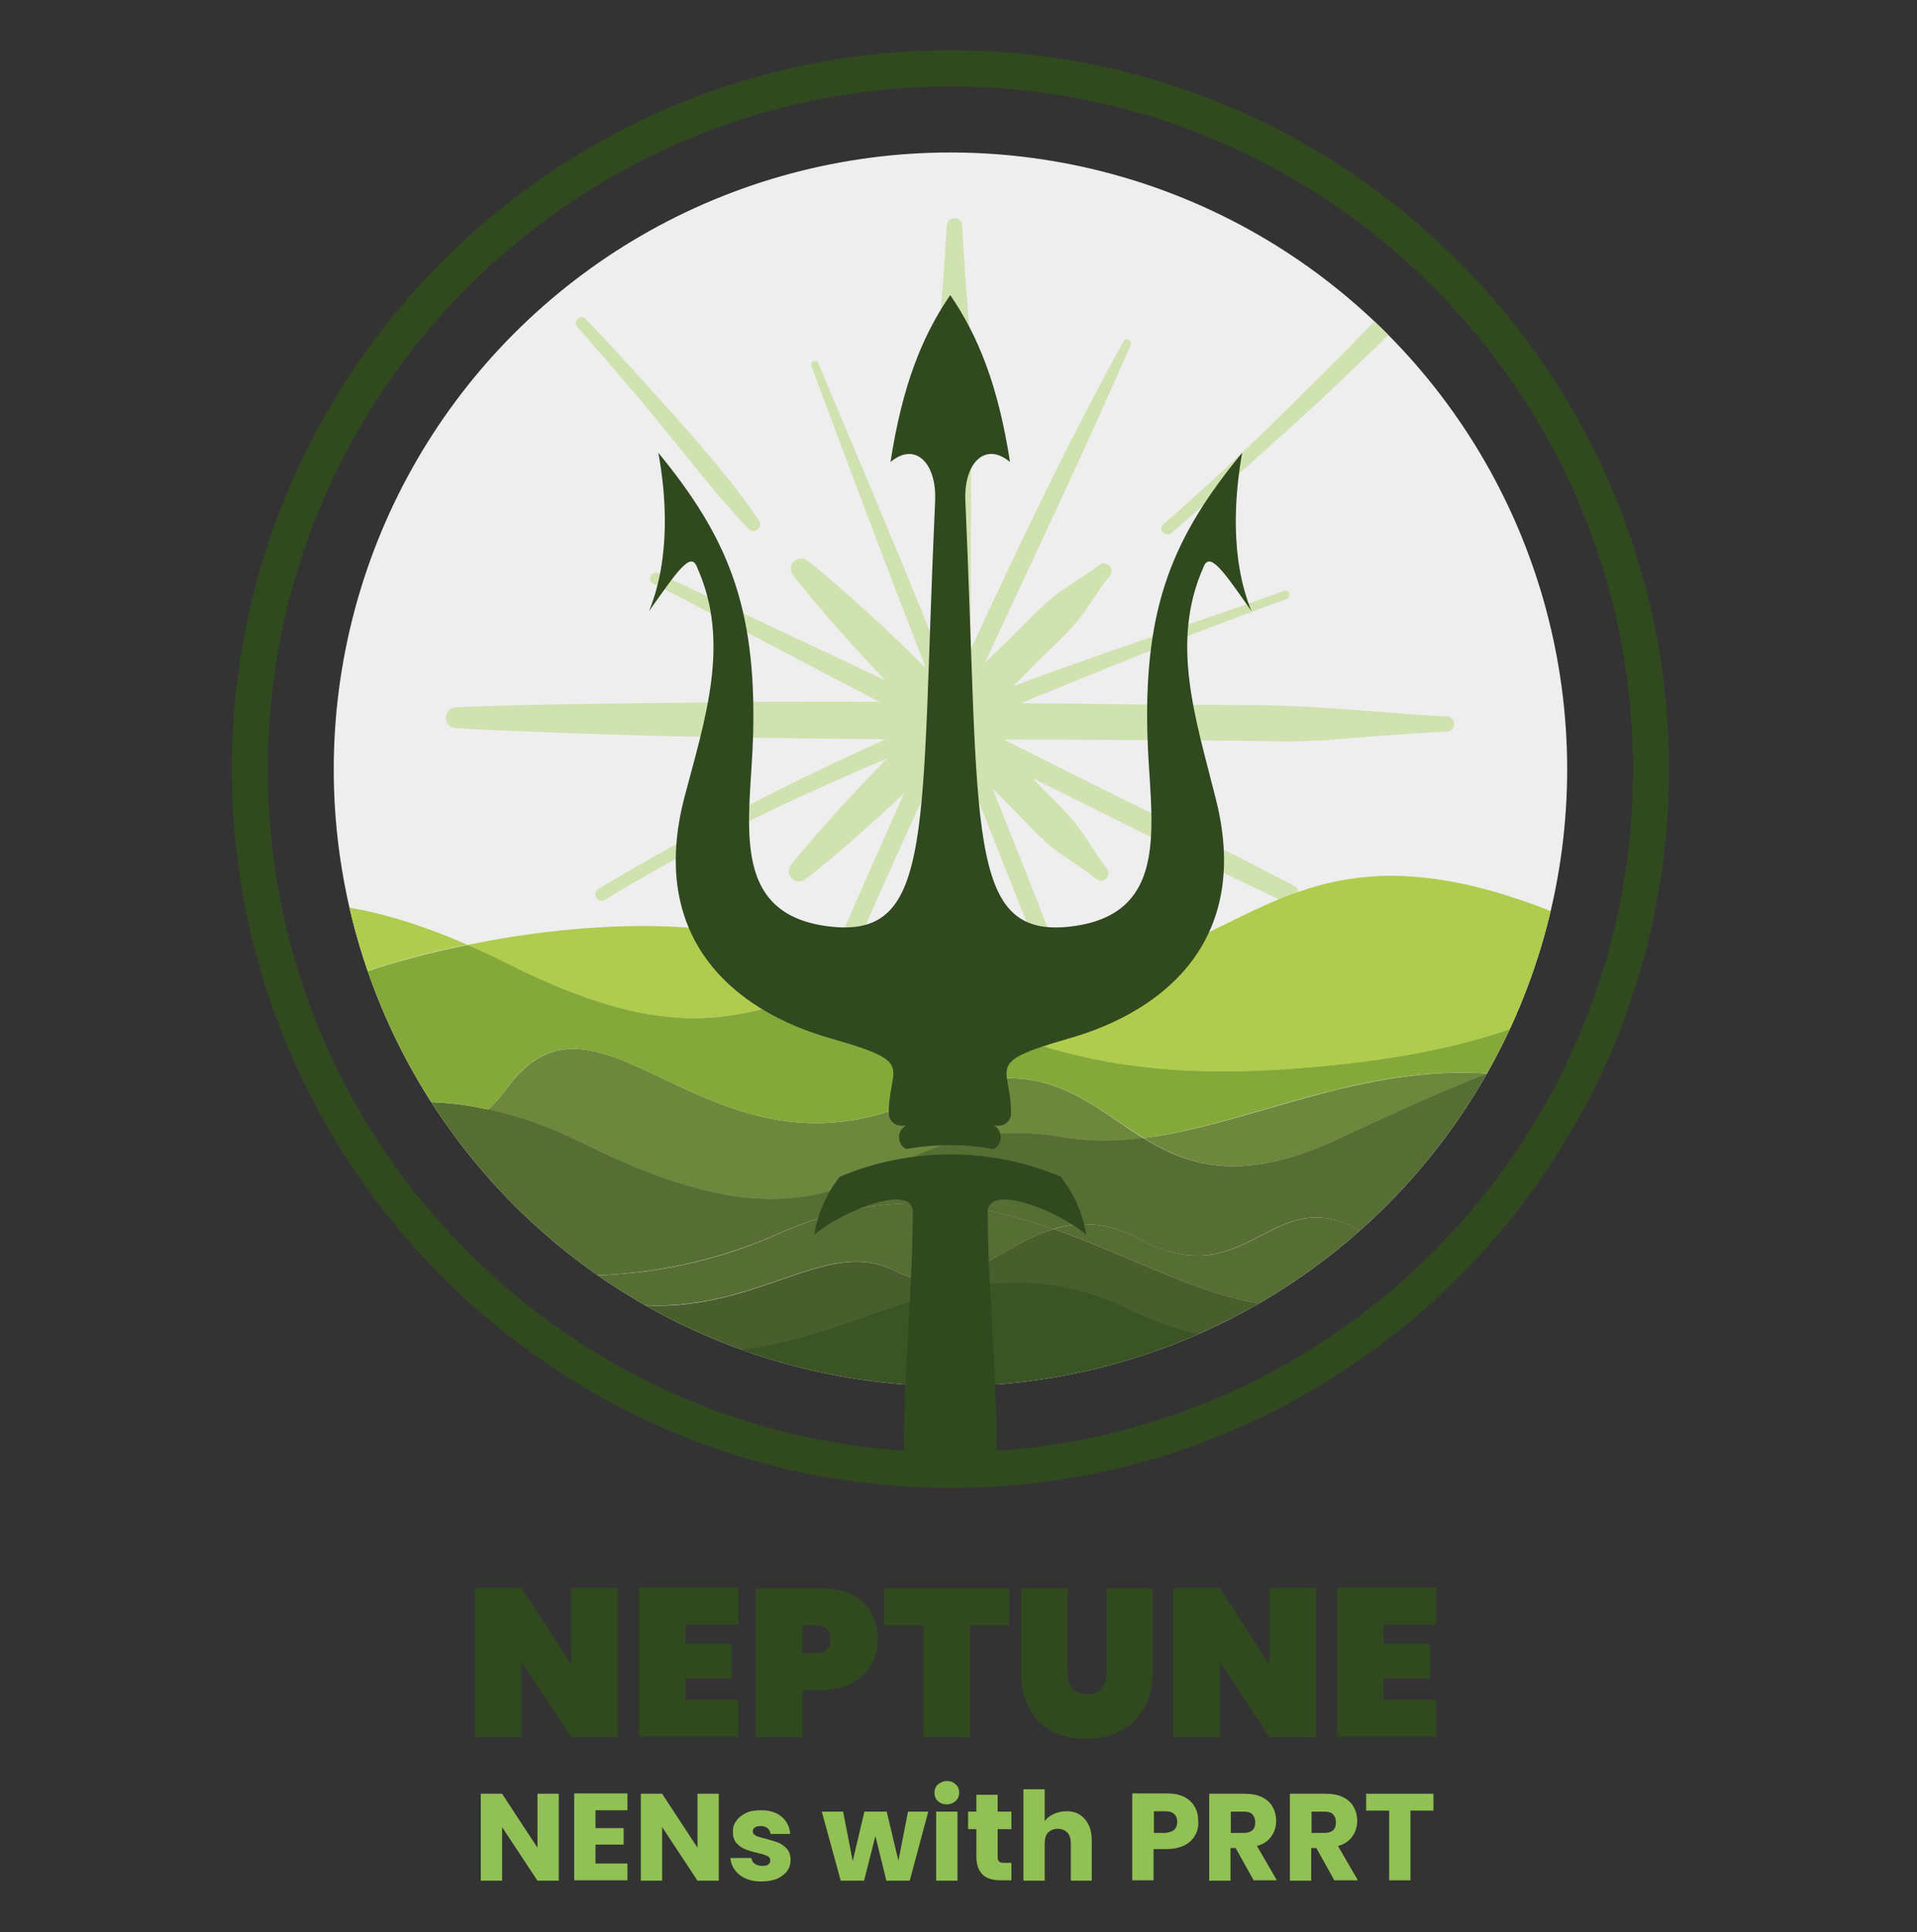
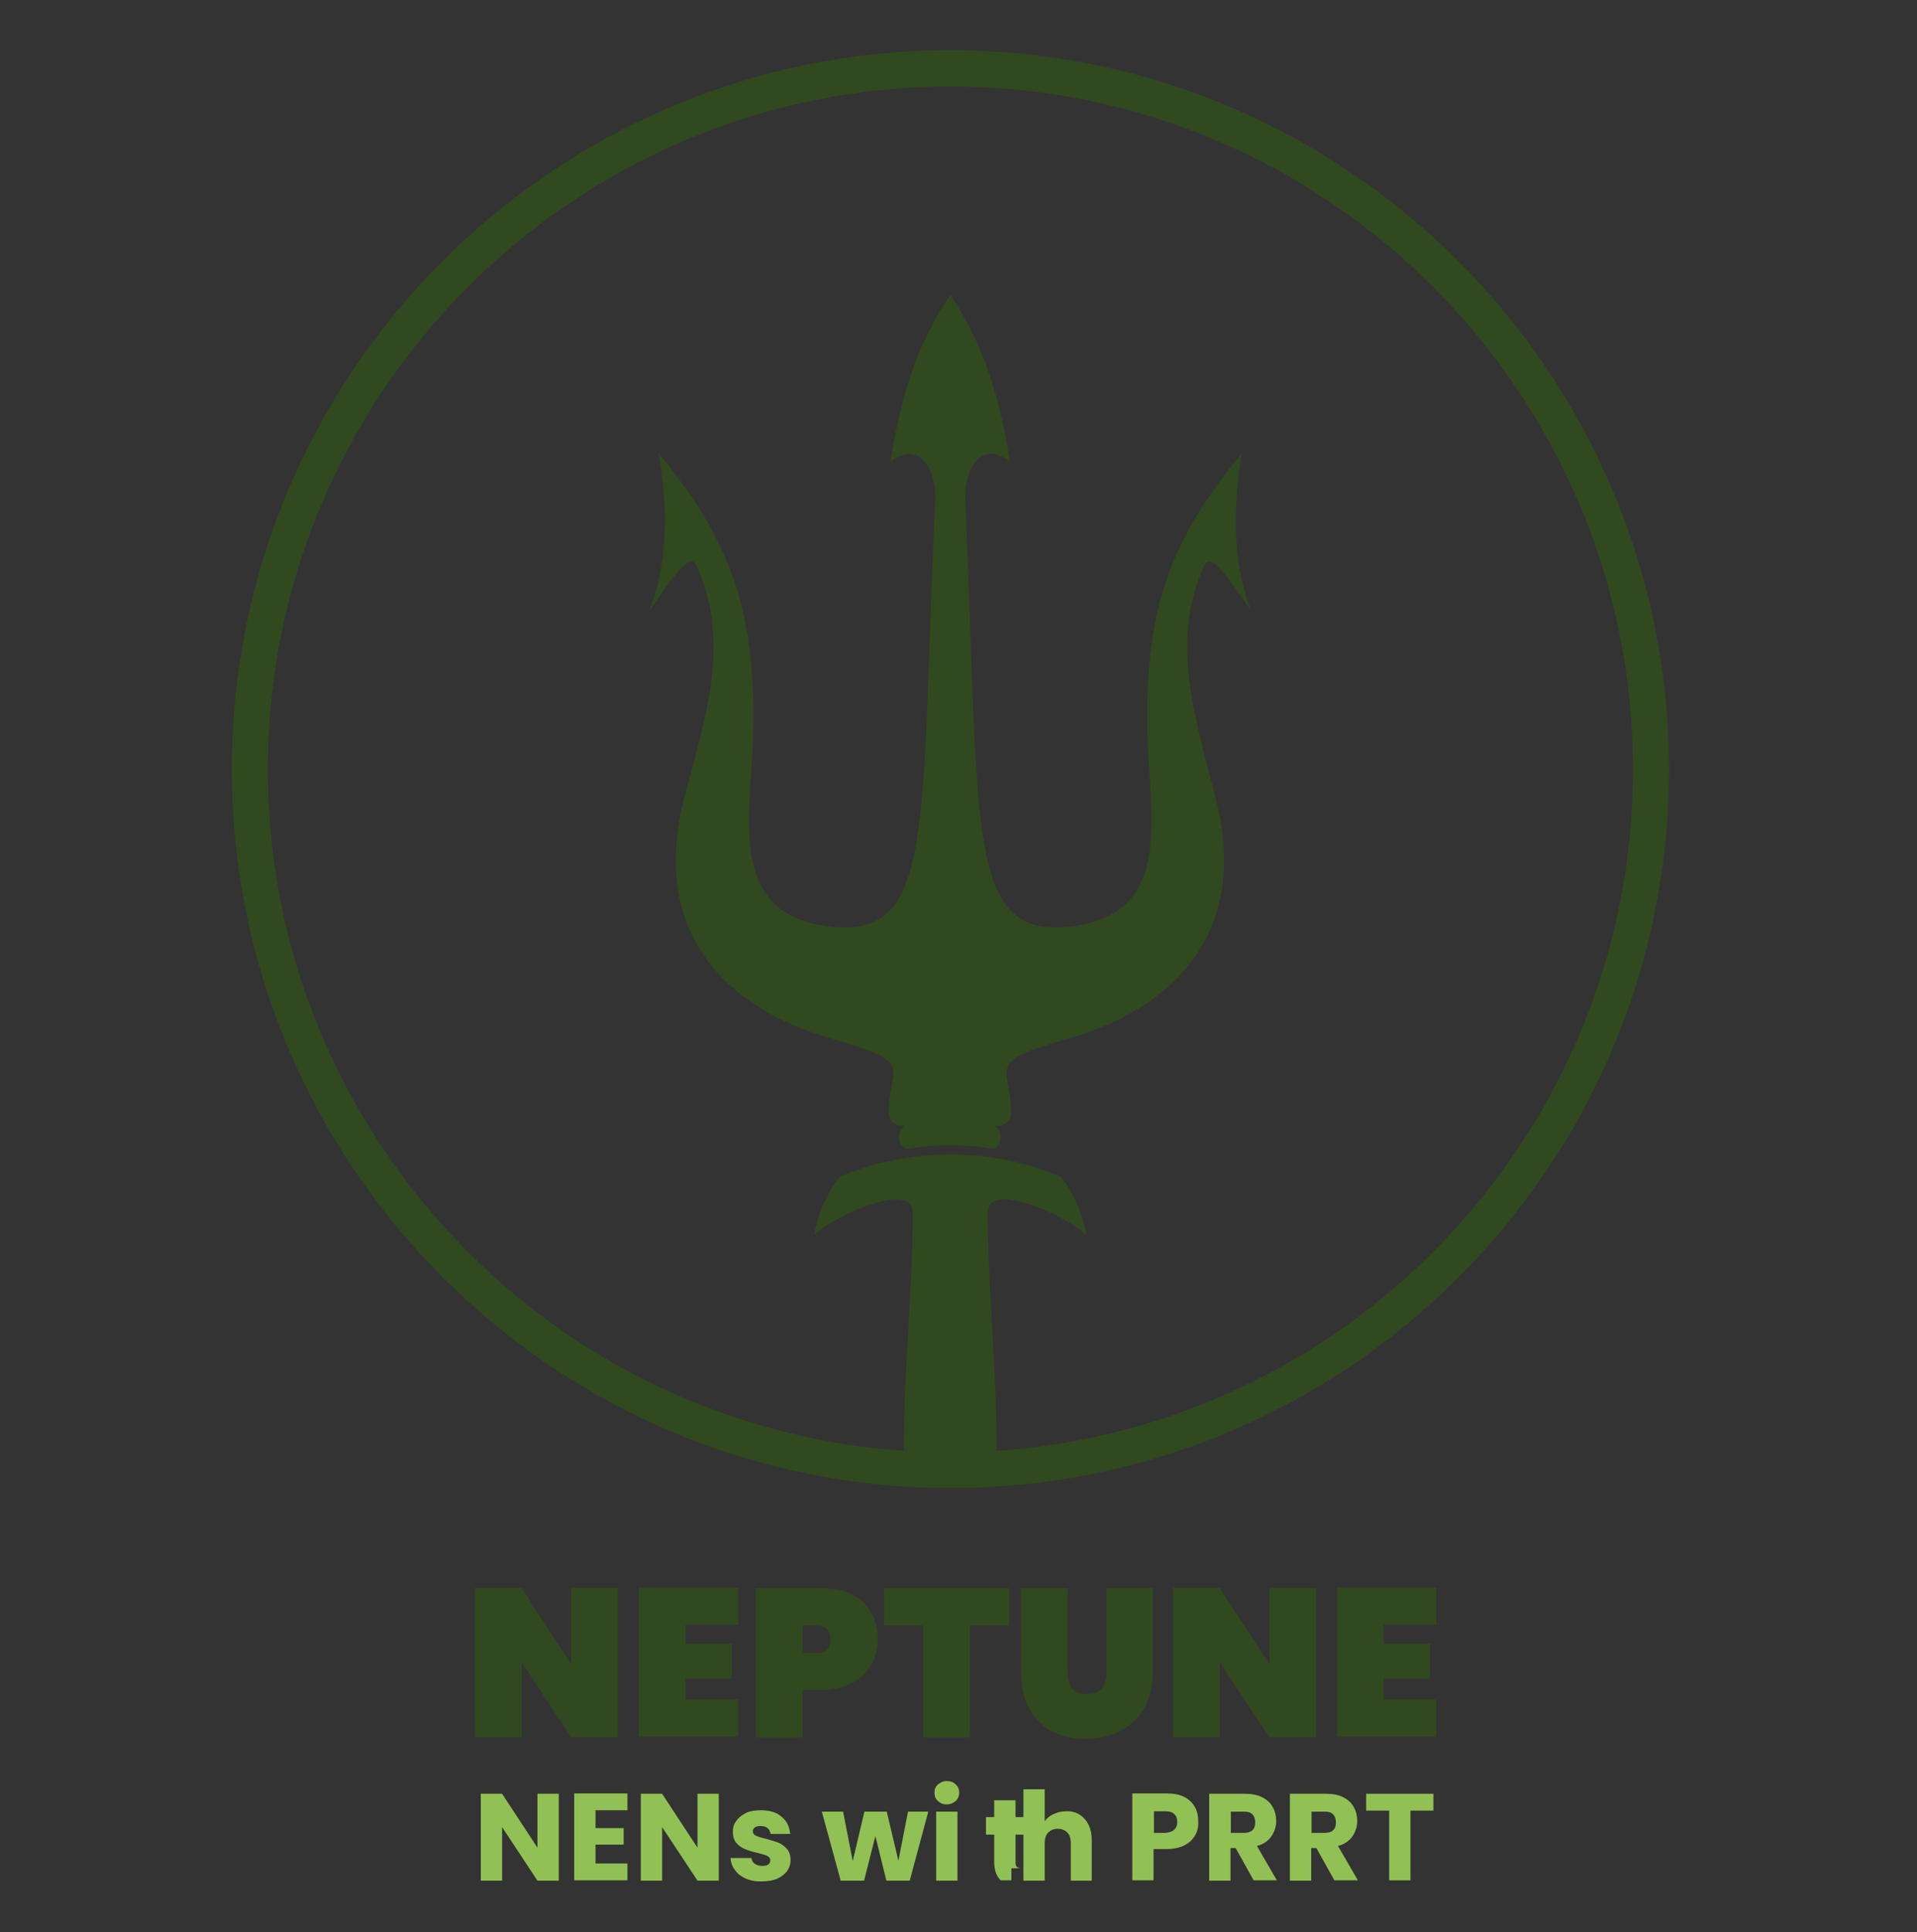
<svg xmlns="http://www.w3.org/2000/svg" xmlns:xlink="http://www.w3.org/1999/xlink" version="1.1" id="Capa_2_00000108309170085543672870000008226517481559380381_" x="0px" y="0px" width="558.2px" height="562.5px" viewBox="0 0 558.2 562.5" style="enable-background:new 0 0 558.2 562.5;" xml:space="preserve">
  <rect x="0" y="0" width="558.2" height="562.5" fill="#333333" stroke="none" />
  <style type="text/css">
	.st0{fill:#30491F;}
	.st1{fill:#EEEEEF;}
	.st2{clip-path:url(#SVGID_00000176744167605622586800000007236795717568065200_);}
	.st3{fill:#D0E2B0;}
	.st4{fill:#6D883D;}
	.st5{fill:#566E33;}
	.st6{fill:#AFCC4E;}
	.st7{fill:#485E2C;}
	.st8{fill:#32639F;}
	.st9{fill:#3B5424;}
	.st10{fill:#84A93A;}
	.st11{fill-rule:evenodd;clip-rule:evenodd;fill:#30491F;}
	.st12{fill:#91C154;}
</style>
  <path class="st0" d="M276.8,433.2c-115.4,0-209.3-93.9-209.3-209.3c0-115.4,93.9-209.3,209.3-209.3C392.2,14.7,486,108.6,486,224  C486,339.4,392.2,433.2,276.8,433.2z M276.8,25.2C167.2,25.2,78,114.4,78,224s89.2,198.8,198.8,198.8S475.5,333.6,475.5,224  S386.4,25.2,276.8,25.2z" />
-   <ellipse transform="matrix(0.707 -0.707 0.707 0.707 -77.306 261.298)" class="st1" cx="276.8" cy="224" rx="179.6" ry="179.6" />
  <g>
    <defs>
-       <ellipse id="SVGID_1_" transform="matrix(0.707 -0.707 0.707 0.707 -77.306 261.298)" cx="276.8" cy="224" rx="179.6" ry="179.6" />
-     </defs>
+       </defs>
    <clipPath id="SVGID_00000028302259598229703630000009771324648393415857_">
      <use xlink:href="#SVGID_1_" style="overflow:visible;" />
    </clipPath>
    <g style="clip-path:url(#SVGID_00000028302259598229703630000009771324648393415857_);">
      <g>
        <g>
          <path class="st3" d="M421.3,208.6c-18.6-1-37-3.2-55.7-3.3c-18.9-0.1-37.8-0.2-56.7-0.5c-3.9,0-7.7,0-11.6-0.1      c25.6-10.5,51.2-20.9,77.3-30.3c1.5-0.5,0.9-3-0.7-2.4c-26.2,9.5-52.8,17.9-78.9,27.8c2.6-2.6,5.1-5.2,7.7-7.8      c3.5-3.5,7.3-6.8,10.5-10.6c3.7-4.3,6.3-9.3,9.9-13.7c1.8-2.2-0.9-4.9-3.2-3.1c-4.2,3.3-9,5.8-13.2,9.2      c-3.8,3.1-7.3,6.8-10.8,10.3c-3,3-6.1,5.9-9.1,8.8c14.2-30.7,28.9-61.3,42.4-92.4c0.6-1.3-1.2-2.5-2-1.2      c-16.2,29.3-30.5,59.5-44.6,89.9c0.1-20,0.1-40,0.2-60c0.1-10.2,0.6-20.6-0.3-30.8c-0.9-10.9-1.8-21.7-2.3-32.7      c-0.1-2.9-4.3-2.9-4.5,0c-1,18.6-3.2,37-3.3,55.7c-0.1,18.9-0.2,37.8-0.5,56.7c0,2.7,0,5.5-0.1,8.2      c-10.9-27-22.3-53.9-33.6-80.7c-0.5-1.1-2.4-0.3-2,0.8c10.9,29.4,22,58.8,33.4,88.1c-10.9-10.9-22.4-21.5-34.2-31.1      c-3.1-2.5-6.8,1.2-4.3,4.3c8.3,10.5,17.4,20.6,26.7,30.4c-21.9-10.5-44.1-20.7-66-31.2c-1.9-0.9-3.6,1.9-1.7,2.9      c22.1,11.3,43.9,23.2,66,34.5c-20-0.1-39.9,0-59.9,0.3c-21.2,0.3-42.3,0.4-63.4,1.3c-4,0.2-3.9,5.9,0,6.1      c41.7,2.2,83.4,2.9,125.1,3.2c-28.7,12.9-56.8,27.5-83.7,43.6c-2,1.2-0.2,4.4,1.9,3.2c26.3-16.1,53.9-29.2,82.2-41.2      c-9.7,9.9-19.1,20.1-27.8,30.7c-2.5,3.1,1.2,6.8,4.3,4.3c9.8-7.8,19.3-16.2,28.5-24.9c-12.8,28.5-25.2,57.1-37.5,85.7      c-1.5,3.5,3.4,5.7,4.9,2.1c13.1-31.1,26.8-61.9,40.8-92.6c-0.1,21.5-0.1,43,0.2,64.6c0.3,21.1,0.4,42.3,1.3,63.4      c0.2,4,5.9,3.9,6.1,0c2.3-42.5,2.9-85,3.2-127.6c4.9,12.4,9.8,24.7,14.7,37.1c7.1,17.8,15,35.3,22.2,53.1c0.7,1.8,3.8,1.1,3-0.8      c-6.9-17.8-13.2-35.9-20.2-53.7c-4.3-10.9-8.6-21.7-13-32.6c1.9,1.9,3.9,3.8,5.8,5.8c3.5,3.5,6.8,7.3,10.6,10.5      c4.3,3.7,9.3,6.3,13.7,9.9c2.2,1.8,4.9-0.9,3.1-3.1c-3.3-4.2-5.8-9-9.2-13.2c-3.1-3.8-6.8-7.3-10.3-10.8      c-0.7-0.7-1.4-1.4-2.1-2.2c24.4,12.1,48.7,24.5,73.3,36c3.1,1.5,5.9-3.1,2.8-4.7c-27.9-14.6-56.3-28.3-84.4-42.5      c21.8,0.1,43.5,0.1,65.3,0.3c10.2,0.1,20.6,0.6,30.8-0.3c10.9-0.9,21.7-1.8,32.7-2.3C424.2,212.9,424.2,208.7,421.3,208.6z" />
-           <path class="st3" d="M193.1,124.5c8.1,10,16,20,24.8,29.5c1.5,1.7,4.5-0.5,3.2-2.4c-7.3-10.7-15.6-20.3-24.2-30      c-8.7-9.7-17.4-19.4-26.4-28.8c-1.5-1.6-3.8,0.8-2.4,2.4C176.6,104.8,185,114.5,193.1,124.5z" />
          <path class="st3" d="M367.6,293.4c-10.7-10.6-21.4-21.1-31.6-32.1c-2.4-2.6-6.2,1.2-3.9,3.9c10,11.4,20.3,22.7,31.5,33.1      c11,10.3,22.6,19.6,34.7,28.6c1.3,0.9,2.8-1.1,1.7-2.2C388.9,314.6,378.2,304,367.6,293.4z" />
          <path class="st3" d="M341.2,155.1c12.4-10.7,24.6-21.6,36.7-32.6c5.9-5.3,11.7-10.8,17.4-16.3c6-5.8,12.4-11.6,17.5-18.1      c1.9-2.4-1-5.3-3.3-3.3c-6.3,5.2-11.8,11.4-17.5,17.2c-5.8,5.8-11.6,11.5-17.4,17.3c-11.6,11.5-23.6,22.6-35.9,33.4      C337,154.1,339.5,156.6,341.2,155.1z" />
          <path class="st3" d="M215.8,268.1c-10.1,9.4-19.3,19.7-28.7,29.7c-9.4,10.1-19,19.9-28.8,29.6c-1.4,1.4,0.7,3.5,2.2,2.2      c10.3-9.1,20.5-18.4,30.6-27.8c10-9.4,20-19.1,28.6-29.8C221.7,269.3,218.4,265.7,215.8,268.1z" />
        </g>
      </g>
      <path class="st4" d="M333,331.3c13,8,28.2,13.3,56,0.6c17.4-7.9,31.7-14.6,44.1-19.4C395.2,310.1,363.6,327.5,333,331.3z" />
-       <path class="st4" d="M267,320.4c-61,27.2-92.3-41.2-119.6-3.3c-1.5,2.1-3.3,4.1-5.2,5.9c8.7,1.9,17.8,5,27.5,9.8    c84.1,42.1,82.5-11.5,140.2-1.6c7.7,1.3,15.4,1.2,23.1,0.2C315.5,320.6,301.9,304.8,267,320.4z" />
      <path class="st4" d="M433.1,312.6c12.4,0.8,25.5,3.9,39.5,10.2v-18.1C461.1,303.5,448.6,306.5,433.1,312.6z" />
      <path class="st5" d="M398.9,360c-28-19-34.6,18.1-66.8,0.8c-9.9-5.3-18-5.2-25.3-3c36.9,12.9,67.2,35.7,99.5,12.9    c24.5-17.2,48-17.1,66.2-12.2v-8C414.4,329.9,425.6,378,398.9,360z" />
      <path class="st6" d="M163.1,270.9c-9.9,1-18.7,2.5-27.1,4.2c3.4,1.5,6.9,3,10.6,4.9c58.2,29.4,73.2,11.8,109.1,4.5    C232.6,274.4,207.1,266.3,163.1,270.9z" />
      <g>
        <path class="st5" d="M84.7,366c21.8-1.5,45,3.7,70.4,5.1c-1.5-0.7-2.8-1.3-4.3-2.1C125.6,355.6,102.6,358.5,84.7,366z" />
      </g>
      <path class="st5" d="M226.6,359.2c-25.9,11.5-49.5,13.1-71.5,11.9c53.9,26,80.4-14.1,105.3-1.2c17.7,9.1,29.9-7,46.4-12.1    C283.5,349.7,257.5,345.4,226.6,359.2z" />
      <path class="st7" d="M406.3,370.7c-32.4,22.7-62.6,0-99.5-12.9c-16.5,5-28.7,21.2-46.4,12.1c-24.9-12.8-51.4,27.3-105.3,1.2    c-25.4-1.4-48.6-6.6-70.4-5.1c-1.3,0.5-2.5,1.1-3.7,1.7v15.4c23.4-7.9,54.7-11.8,87.9,3.2c67.6,30.5,100.6-34.6,161.6-4.1    c55.2,27.6,100.9-27.5,142.1-14.6v-9.2C454.3,353.5,430.8,353.5,406.3,370.7z" />
      <g>
        <path class="st8" d="M80.9,366.4v1.3c1.2-0.6,2.4-1.2,3.7-1.7C83.4,366.1,82.2,366.3,80.9,366.4z" />
      </g>
      <path class="st5" d="M150.7,369c1.5,0.8,2.9,1.4,4.3,2.1c22,1.2,45.6-0.5,71.5-11.9c30.9-13.7,56.9-9.5,80.2-1.4    c7.3-2.2,15.5-2.3,25.3,3c32.2,17.3,38.8-19.8,66.8-0.8c26.6,18,15.5-30.1,73.7-9.5v-27.8c-14-6.3-27.1-9.3-39.5-10.2    c-12.4,4.8-26.7,11.4-44.1,19.4c-27.8,12.7-43,7.4-56-0.6c-7.7,1-15.4,1.1-23.1-0.2c-57.7-9.9-56.1,43.7-140.2,1.6    c-9.7-4.8-18.8-7.9-27.5-9.8c-14.5,13.8-38.8,18.8-61.3,20.1v23.3c1.2-0.1,2.5-0.3,3.7-0.4C102.6,358.5,125.6,355.6,150.7,369z" />
      <path class="st9" d="M330.1,381.8c-61-30.5-94.5,33.9-162.1,3.4c-33.2-15-63.7-9.8-87.1-2v78.2h391.6v-93.7    C431.4,354.7,385.3,409.4,330.1,381.8z" />
      <g>
        <path class="st5" d="M142.2,323c-24.7-5.4-45.2-0.2-61.3,8.6v11.5C103.4,341.8,127.8,336.8,142.2,323z" />
      </g>
      <g>
        <path class="st6" d="M80.9,263.4v30.8c13.1-7.4,31.1-14.4,55.1-19.2C111.8,264.4,93.9,262,80.9,263.4z" />
      </g>
-       <path class="st10" d="M142.2,323c1.9-1.8,3.7-3.7,5.2-5.9c27.2-37.9,58.5,30.5,119.6,3.3c34.9-15.6,48.5,0.2,66,10.9    c30.6-3.9,62.2-21.3,100.1-18.8c15.5-6,28-9.1,39.5-7.9v-15c-18.1-1.3-26.8,17.1-100,21.7c-59.7,3.8-86.2-13.4-116.8-26.8    c-35.9,7.3-50.9,24.9-109.1-4.5c-3.7-1.9-7.1-3.4-10.6-4.9c-24.1,4.8-42.1,11.7-55.1,19.2v37.3C97,322.8,117.5,317.6,142.2,323z" />
      <path class="st6" d="M298.3,282.5c-17.7-1.6-31.2-0.3-42.6,2.1c30.7,13.4,57.1,30.6,116.8,26.8c73.2-4.6,82-22.9,100-21.7v-15.1    C370,223.7,366.5,288.6,298.3,282.5z" />
    </g>
  </g>
  <g>
    <path class="st11" d="M350.4,165.2c1.8-5,6,1.3,14,12.7c-6.3-15.5-4.9-33.6-2.7-46.1c-19.9,24.2-28.6,44.2-27.6,82   c0.6,24.3,7.8,52.2-22.1,55.9c-31.1,3.8-26.6-28.1-30.9-123.9c-0.5-10.9,5.7-17.4,13-11.3c-3.4-22.1-9.2-36.6-17.4-48.6   c-8.2,11.9-14,26.5-17.4,48.6c7.3-6.1,13.5,0.5,13,11.3c-4.4,95.7,0.2,127.7-30.9,123.9c-29.9-3.6-22.7-31.6-22.1-55.9   c1-37.8-7.8-57.8-27.6-82c2.3,12.5,3.6,30.6-2.7,46.1c8.1-11.4,12.2-17.7,14-12.7c9.9,22,2.2,44.4-3.7,66.9   c-10.6,40.7,13.8,62,42.6,70.2c25.3,7.2,16.9,7.8,16.9,21.8c0,2,1.6,3.6,3.6,3.6h1.4c-1.2,0.6-2,1.9-2,3.4c0,1.6,0.9,2.9,2.1,3.4   c8.5-1.5,17-1.5,25.4,0c1.2-0.5,2.1-1.9,2.1-3.4c0-1.5-0.8-2.9-2-3.4h1.4c2,0,3.6-1.6,3.6-3.6c0-14-8.3-14.6,16.9-21.8   c28.7-8.2,53.2-29.5,42.6-70.2C348.3,209.6,340.6,187.2,350.4,165.2z" />
    <path class="st11" d="M244.5,342.6c-3.8,4.8-6.5,11-7.4,16.9c8.2-7.1,28.7-15.1,28.7-6.7c-0.1,23.1-2.6,45.6-2.6,68.6   c0,3.6,6.1,6.6,13.5,6.6c7.4,0,13.5-3,13.5-6.6c0-23-2.5-45.5-2.6-68.6c0.1-8.4,20.6-0.4,28.7,6.7c-0.9-5.9-3.6-12.1-7.4-16.9   C288.6,333.9,264.9,333.9,244.5,342.6z" />
  </g>
  <g>
    <path class="st0" d="M179.9,505.7h-13.6l-14.4-21.8v21.8h-13.6v-43.4h13.6l14.4,22.2v-22.2h13.6V505.7z" />
    <path class="st0" d="M199.6,473.2v5.3h13.5v10.2h-13.5v6.1H215v10.8H186v-43.4H215v10.8H199.6z" />
    <path class="st0" d="M253.7,484.7c-1.3,2.2-3.1,4-5.6,5.3c-2.5,1.3-5.5,2-9,2h-5.4v13.8h-13.6v-43.4h19c5.3,0,9.4,1.3,12.2,4   c2.8,2.7,4.3,6.3,4.3,10.8C255.6,480,254.9,482.5,253.7,484.7z M241.8,477.2c0-2.7-1.4-4-4.2-4h-3.9v8h3.9   C240.4,481.2,241.8,479.9,241.8,477.2z" />
    <path class="st0" d="M293.9,462.4v10.8h-11.5v32.6h-13.6v-32.6h-11.4v-10.8H293.9z" />
    <path class="st0" d="M310.9,462.4v24.4c0,2,0.4,3.6,1.3,4.7c0.9,1.2,2.3,1.7,4.3,1.7c2,0,3.4-0.6,4.3-1.7c0.9-1.2,1.4-2.7,1.4-4.7   v-24.4h13.5v24.4c0,4.1-0.9,7.6-2.6,10.6c-1.7,2.9-4.1,5.1-7,6.6c-3,1.5-6.3,2.2-10,2.2s-6.9-0.7-9.8-2.2c-2.8-1.5-5.1-3.7-6.6-6.6   c-1.6-2.9-2.4-6.4-2.4-10.6v-24.4H310.9z" />
    <path class="st0" d="M383.2,505.7h-13.6l-14.4-21.8v21.8h-13.6v-43.4h13.6l14.4,22.2v-22.2h13.6V505.7z" />
    <path class="st0" d="M402.9,473.2v5.3h13.5v10.2h-13.5v6.1h15.3v10.8h-28.9v-43.4h28.9v10.8H402.9z" />
  </g>
  <g>
    <g>
      <path class="st12" d="M162.7,547.5h-6.2l-10.3-15.6v15.6h-6.2v-25.3h6.2l10.3,15.7v-15.7h6.2V547.5z" />
      <path class="st12" d="M173.4,527.1v5.1h8.2v4.8h-8.2v5.5h9.3v4.9h-15.5v-25.3h15.5v4.9H173.4z" />
      <path class="st12" d="M209.3,547.5h-6.2l-10.3-15.6v15.6h-6.2v-25.3h6.2l10.3,15.7v-15.7h6.2V547.5z" />
      <path class="st12" d="M217.2,546.9c-1.4-0.6-2.4-1.4-3.2-2.5c-0.8-1-1.2-2.2-1.3-3.5h6.1c0.1,0.7,0.4,1.3,1,1.7    c0.6,0.4,1.3,0.6,2.1,0.6c0.8,0,1.4-0.1,1.8-0.4c0.4-0.3,0.6-0.7,0.6-1.2c0-0.6-0.3-1-0.9-1.3c-0.6-0.3-1.6-0.6-2.9-0.9    c-1.4-0.3-2.6-0.7-3.6-1.1c-1-0.4-1.8-1-2.5-1.8c-0.7-0.8-1-1.9-1-3.3c0-1.2,0.3-2.2,1-3.1c0.6-0.9,1.6-1.7,2.8-2.3    c1.2-0.6,2.7-0.8,4.4-0.8c2.5,0,4.5,0.6,6,1.9c1.5,1.2,2.3,2.9,2.5,5h-5.7c-0.1-0.7-0.4-1.2-0.9-1.7c-0.5-0.4-1.2-0.6-2-0.6    c-0.7,0-1.3,0.1-1.7,0.4c-0.4,0.3-0.6,0.7-0.6,1.1c0,0.6,0.3,1,0.9,1.3c0.6,0.3,1.6,0.6,2.9,0.9c1.5,0.4,2.7,0.8,3.6,1.1    c0.9,0.4,1.8,1,2.5,1.8c0.7,0.8,1.1,1.9,1.1,3.3c0,1.2-0.3,2.2-1,3.2c-0.7,0.9-1.6,1.6-2.8,2.2c-1.2,0.5-2.7,0.8-4.3,0.8    C220.2,547.8,218.6,547.5,217.2,546.9z" />
      <path class="st12" d="M270.3,527.4l-5.4,20.1h-6.8l-3.2-13l-3.3,13h-6.8l-5.5-20.1h6.2l2.8,14.4l3.4-14.4h6.5l3.4,14.3l2.8-14.3    H270.3z" />
      <path class="st12" d="M273.1,524.3c-0.7-0.6-1-1.4-1-2.4c0-1,0.3-1.8,1-2.4c0.7-0.6,1.6-1,2.6-1c1.1,0,1.9,0.3,2.6,1    c0.7,0.6,1,1.4,1,2.4c0,0.9-0.3,1.7-1,2.4c-0.7,0.6-1.6,1-2.6,1C274.7,525.3,273.8,525,273.1,524.3z M278.8,527.4v20.1h-6.2v-20.1    H278.8z" />
-       <path class="st12" d="M294.5,542.2v5.2h-3.1c-2.2,0-4-0.5-5.2-1.6c-1.2-1.1-1.9-2.9-1.9-5.3v-8h-2.4v-5.1h2.4v-4.9h6.2v4.9h4v5.1    h-4v8.1c0,0.6,0.1,1,0.4,1.3c0.3,0.3,0.8,0.4,1.4,0.4H294.5z" />
+       <path class="st12" d="M294.5,542.2v5.2h-3.1c-1.2-1.1-1.9-2.9-1.9-5.3v-8h-2.4v-5.1h2.4v-4.9h6.2v4.9h4v5.1    h-4v8.1c0,0.6,0.1,1,0.4,1.3c0.3,0.3,0.8,0.4,1.4,0.4H294.5z" />
      <path class="st12" d="M315.8,529.5c1.4,1.5,2.1,3.6,2.1,6.3v11.7h-6.1v-10.9c0-1.3-0.3-2.4-1-3.1c-0.7-0.7-1.6-1.1-2.8-1.1    c-1.2,0-2.1,0.4-2.8,1.1c-0.7,0.7-1,1.8-1,3.1v10.9h-6.2v-26.6h6.2v9.3c0.6-0.9,1.5-1.6,2.6-2.1c1.1-0.5,2.3-0.8,3.6-0.8    C312.5,527.2,314.4,527.9,315.8,529.5z" />
      <path class="st12" d="M348,534.3c-0.7,1.2-1.7,2.2-3.1,2.9c-1.4,0.7-3.1,1.1-5.2,1.1h-3.8v9.1h-6.2v-25.3h10c2,0,3.7,0.3,5.1,1    c1.4,0.7,2.4,1.7,3.1,2.9c0.7,1.2,1,2.6,1,4.2C349,531.8,348.7,533.1,348,534.3z M341.9,532.7c0.6-0.6,0.9-1.3,0.9-2.3    c0-1-0.3-1.8-0.9-2.3c-0.6-0.6-1.5-0.8-2.6-0.8h-3.3v6.3h3.3C340.4,533.5,341.3,533.2,341.9,532.7z" />
      <path class="st12" d="M365.1,547.5l-5.3-9.5h-1.5v9.5h-6.2v-25.3h10.3c2,0,3.7,0.3,5.1,1c1.4,0.7,2.5,1.7,3.1,2.9    c0.7,1.2,1,2.6,1,4c0,1.7-0.5,3.2-1.4,4.5c-0.9,1.3-2.3,2.3-4.2,2.8l5.8,10H365.1z M358.4,533.6h3.8c1.1,0,2-0.3,2.5-0.8    c0.6-0.6,0.8-1.3,0.8-2.3c0-1-0.3-1.7-0.8-2.3c-0.6-0.6-1.4-0.8-2.5-0.8h-3.8V533.6z" />
      <path class="st12" d="M388.6,547.5l-5.3-9.5h-1.5v9.5h-6.2v-25.3H386c2,0,3.7,0.3,5.1,1c1.4,0.7,2.5,1.7,3.1,2.9    c0.7,1.2,1,2.6,1,4c0,1.7-0.5,3.2-1.4,4.5c-0.9,1.3-2.3,2.3-4.2,2.8l5.8,10H388.6z M381.9,533.6h3.8c1.1,0,2-0.3,2.5-0.8    c0.6-0.6,0.8-1.3,0.8-2.3c0-1-0.3-1.7-0.8-2.3c-0.6-0.6-1.4-0.8-2.5-0.8h-3.8V533.6z" />
      <path class="st12" d="M417.4,522.2v4.9h-6.7v20.3h-6.2v-20.3h-6.7v-4.9H417.4z" />
    </g>
  </g>
</svg>